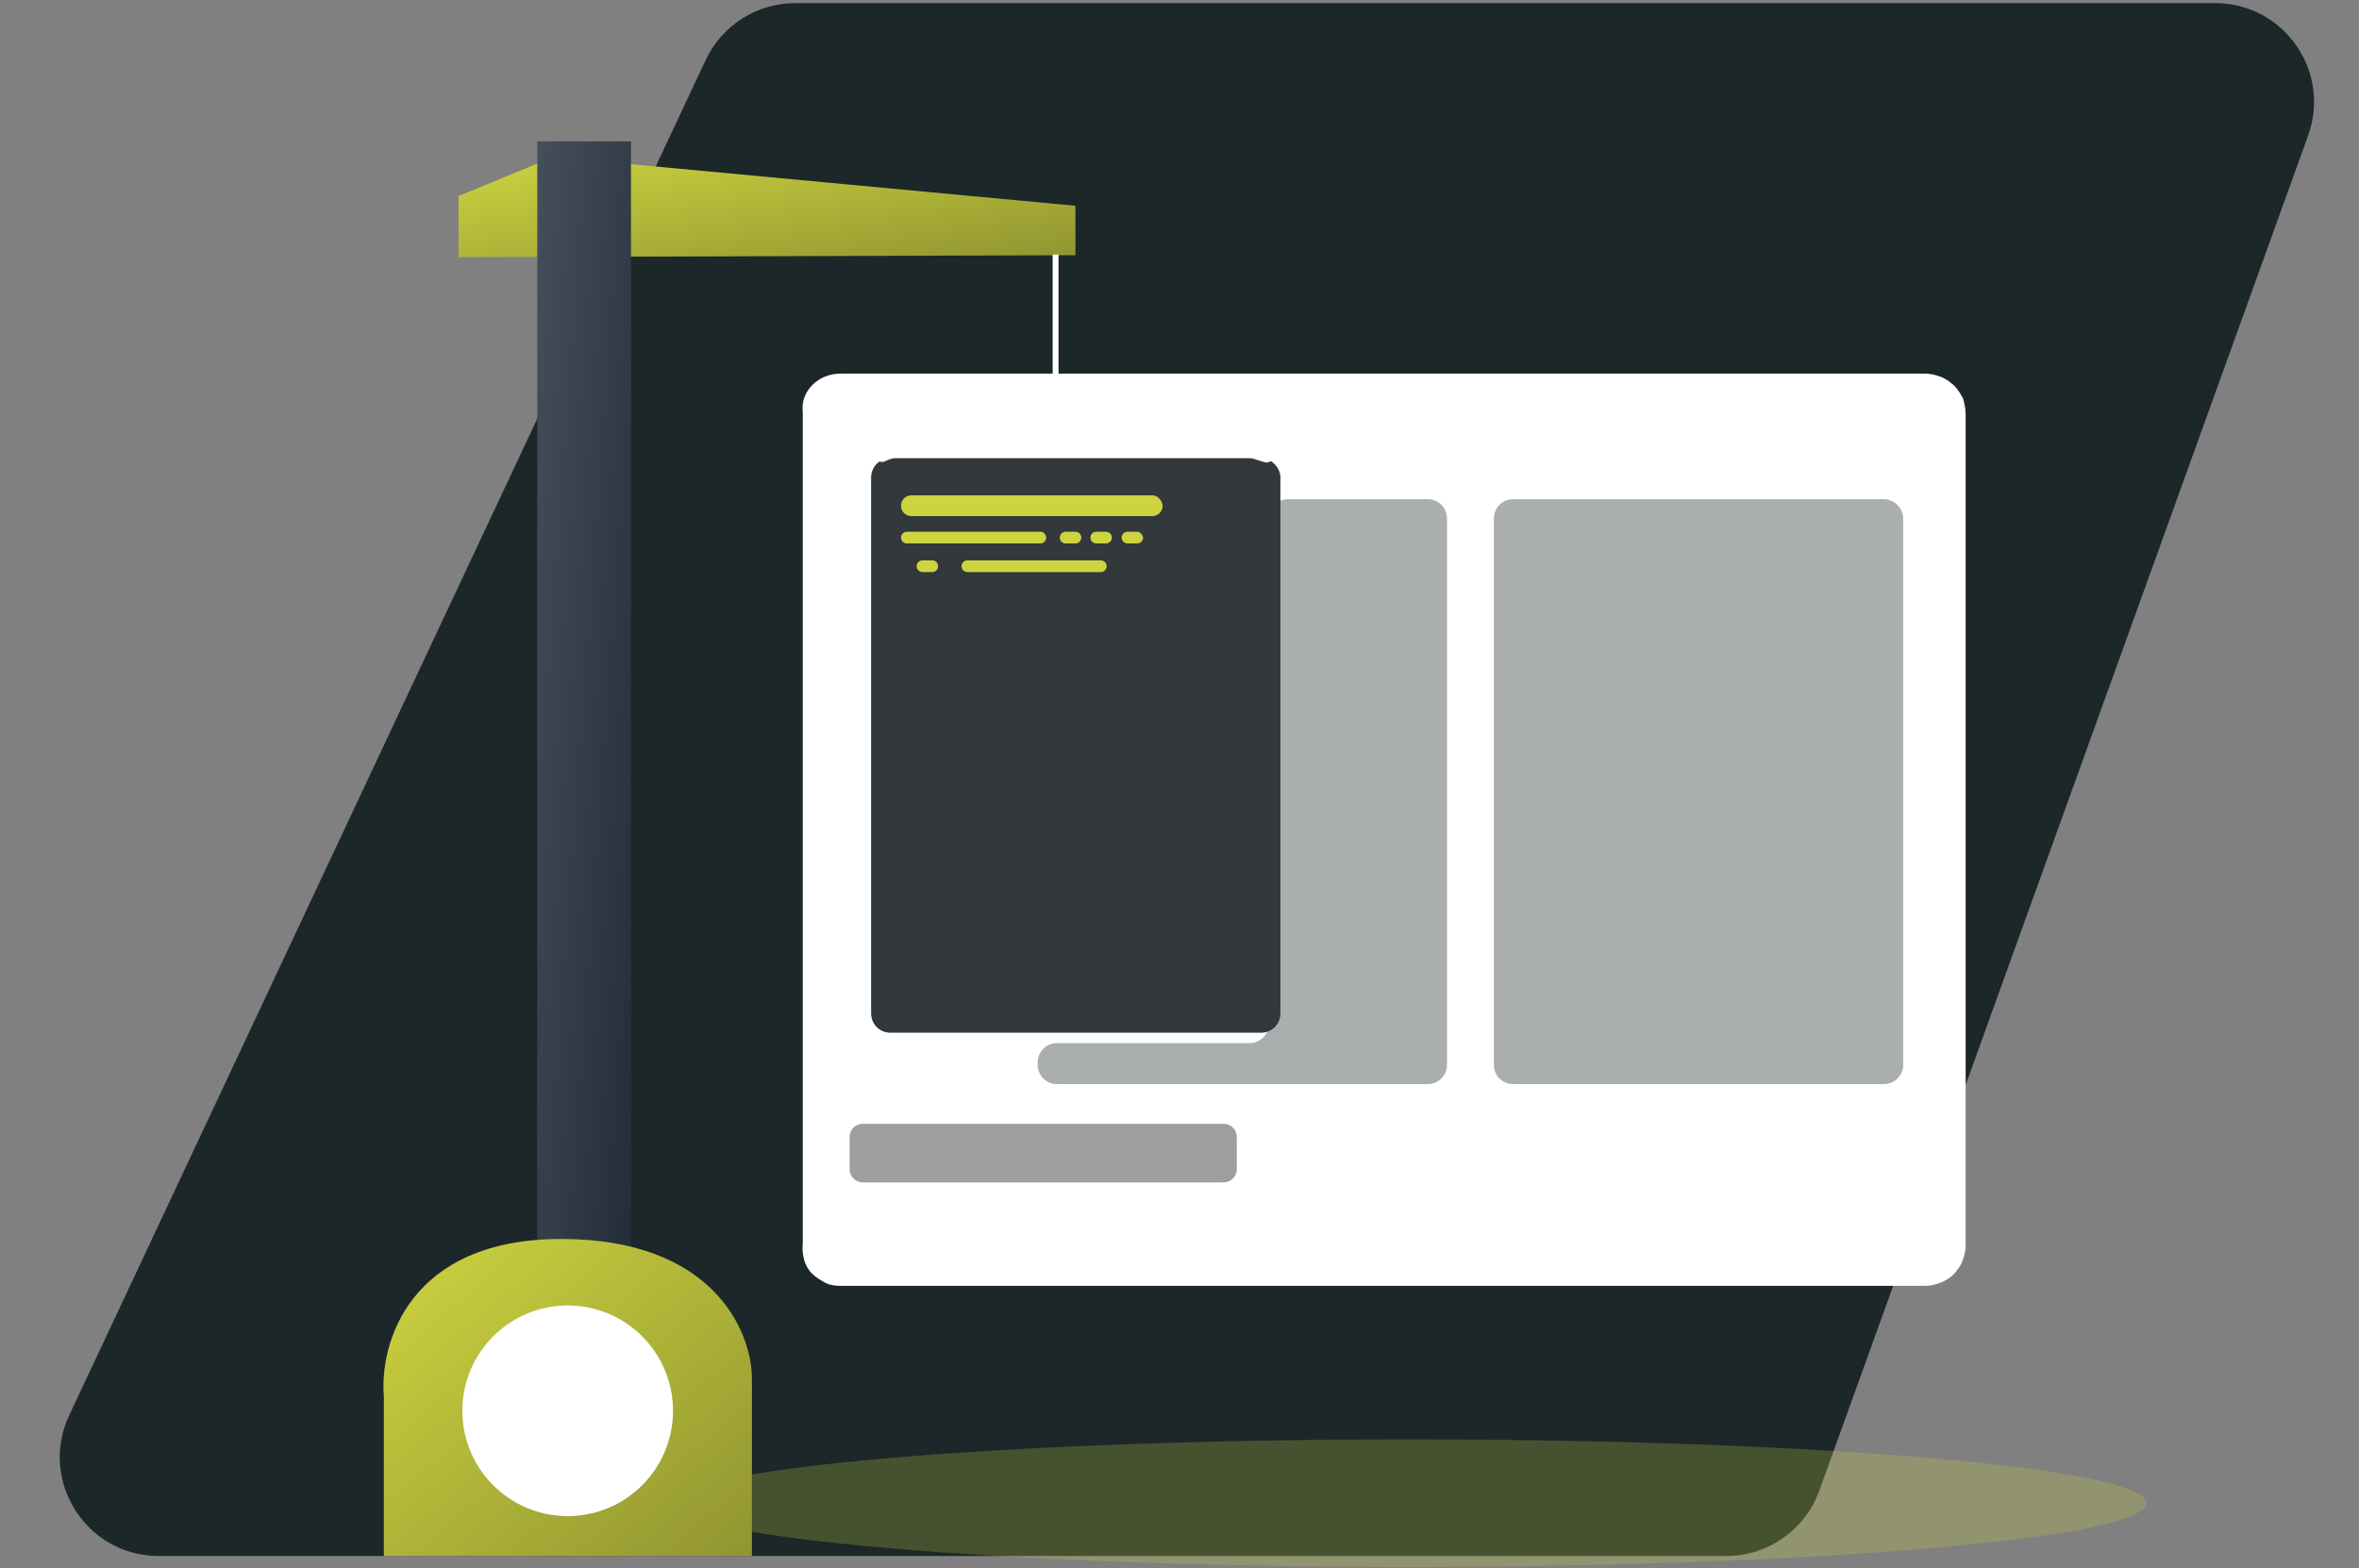
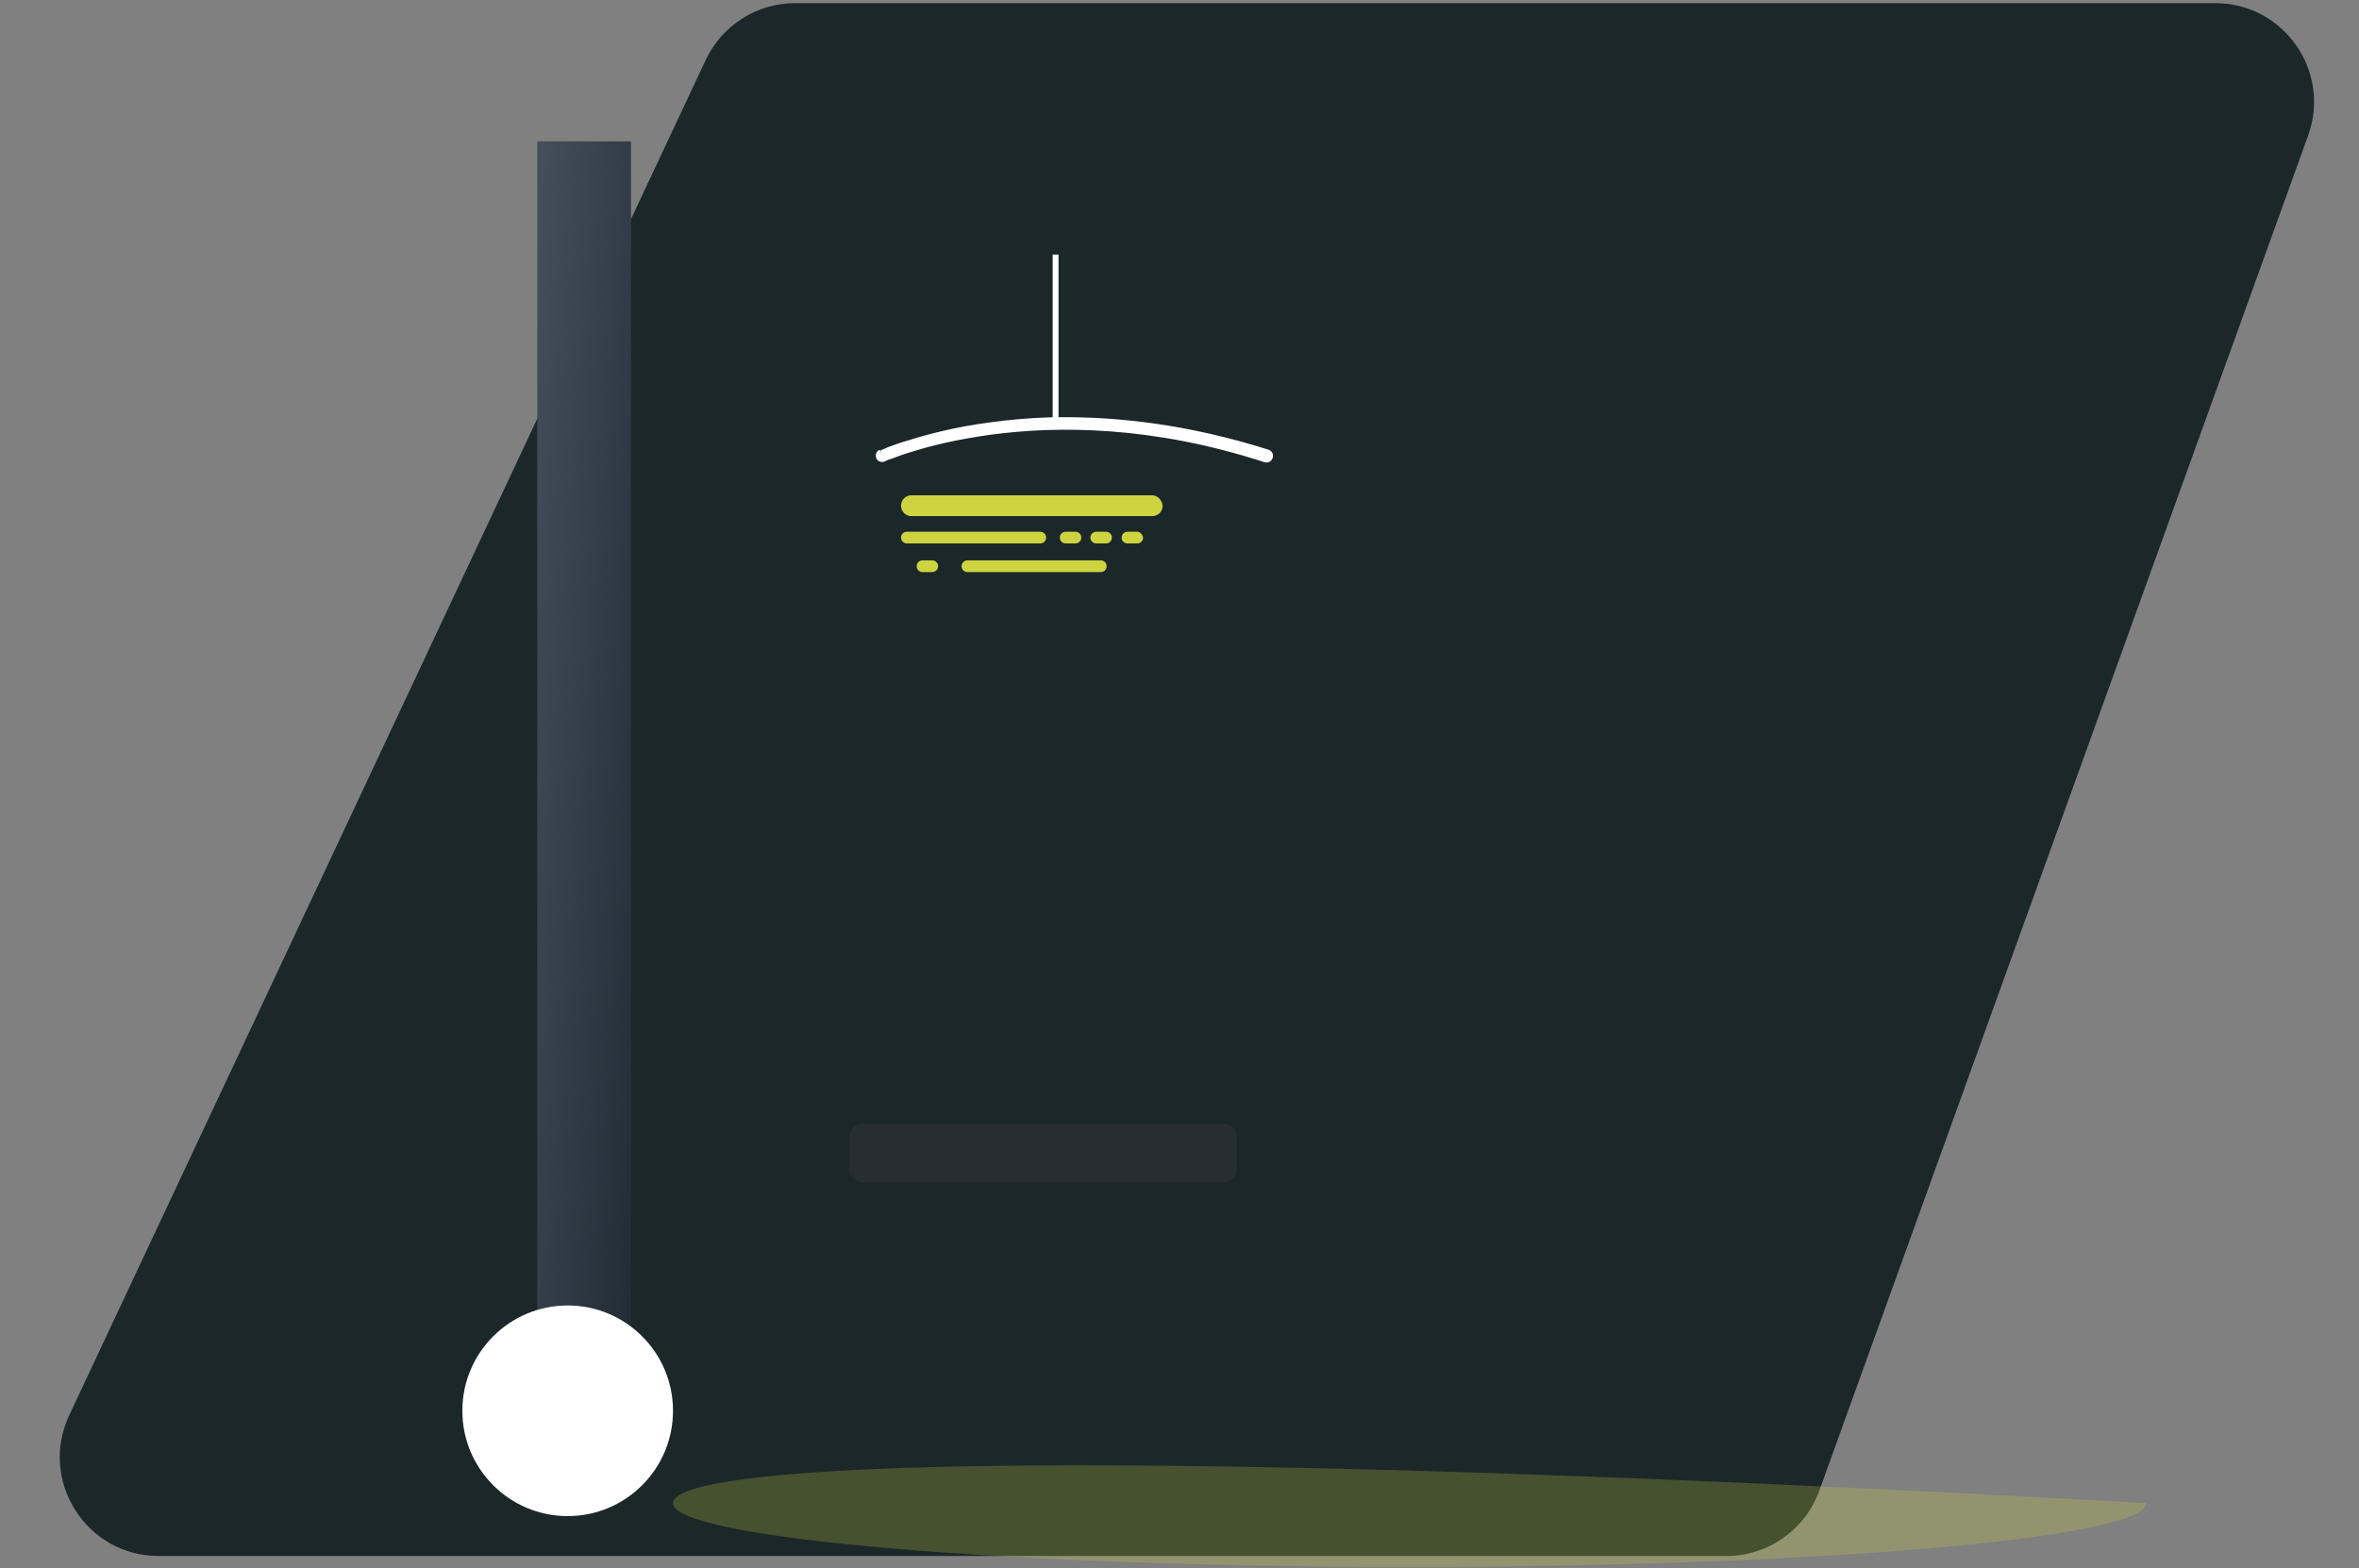
<svg xmlns="http://www.w3.org/2000/svg" width="549" height="365" viewBox="0 0 549 365" fill="none">
  <rect x="0" y="0" width="549" height="365" fill="#808080" stroke="none" />
  <path d="M164.243 13.954C168.033 5.883 176.146 0.73 185.062 0.73H515.528C531.464 0.73 542.57 16.543 537.164 31.533L423.395 346.985C420.106 356.104 411.453 362.182 401.759 362.182H36.936C20.085 362.182 8.955 344.659 16.117 329.406L164.243 13.954Z" fill="#1C272A" />
-   <path d="M457.456 96.357V289.903C457.456 291.115 457.154 292.326 456.699 293.538C456.245 294.749 455.488 295.658 454.73 296.567C453.822 297.475 452.762 298.081 451.702 298.535C450.49 298.99 449.278 299.293 448.067 299.293H195.609C194.398 299.293 193.035 299.141 191.975 298.535C190.915 297.93 189.855 297.324 188.946 296.415C188.037 295.506 187.431 294.295 187.129 293.235C186.826 292.023 186.674 290.812 186.826 289.449V95.903C186.22 91.208 190.309 86.968 195.609 86.968H448.067C449.278 86.968 450.49 87.271 451.702 87.725C452.913 88.179 453.822 88.937 454.73 89.694C455.639 90.603 456.245 91.663 456.851 92.723C457.154 93.783 457.456 95.146 457.456 96.357Z" fill="white" />
-   <path opacity="0.24" d="M328.059 364.717C422.712 364.717 499.494 358.053 499.494 349.875C499.494 341.697 422.712 335.033 328.059 335.033C233.407 335.033 156.625 341.697 156.625 349.875C156.625 358.053 233.407 364.717 328.059 364.717Z" fill="#CDD43F" />
-   <path d="M106.712 45.624L128.823 36.537L250.281 47.895V59.405L106.712 59.859V45.624Z" fill="url(#paint0_linear_866_2915)" />
+   <path opacity="0.24" d="M328.059 364.717C422.712 364.717 499.494 358.053 499.494 349.875C233.407 335.033 156.625 341.697 156.625 349.875C156.625 358.053 233.407 364.717 328.059 364.717Z" fill="#CDD43F" />
  <path d="M146.846 32.902H125.038V335.033H146.846V32.902Z" fill="url(#paint1_linear_866_2915)" />
-   <path opacity="0.6" d="M438.375 116.197H352.203C349.629 116.197 347.66 118.165 347.66 120.74V247.802C347.66 250.376 349.629 252.345 352.203 252.345H438.375C440.949 252.345 442.918 250.376 442.918 247.802V120.74C442.918 118.165 440.798 116.197 438.375 116.197ZM332.213 116.197C334.787 116.197 336.756 118.165 336.756 120.74V247.802C336.756 250.376 334.787 252.345 332.213 252.345H246.041C243.466 252.345 241.497 250.376 241.497 247.802V247.347C241.497 244.773 243.466 242.804 246.041 242.804H290.717C293.291 242.804 295.26 240.835 295.26 238.261V120.74C295.26 118.165 297.229 116.197 299.803 116.197H332.213Z" fill="#74787A" />
-   <path d="M293.443 106.656H207.272C204.697 106.656 202.728 108.624 202.728 111.199V235.837C202.728 238.412 204.697 240.381 207.272 240.381H293.443C296.018 240.381 297.987 238.412 297.987 235.837V111.199C297.987 108.776 295.867 106.656 293.443 106.656Z" fill="#32383B" />
  <path d="M244.83 59.254H246.345V97.115C260.126 96.963 276.634 98.781 295.261 104.687C296.018 104.99 296.473 105.747 296.17 106.656C295.867 107.413 295.11 107.867 294.201 107.564C268.153 99.083 246.042 99.083 230.443 101.204C222.719 102.264 216.51 103.778 212.27 105.141C210.15 105.747 208.635 106.353 207.424 106.807C206.818 106.958 206.515 107.11 206.212 107.261C206.061 107.261 205.909 107.413 205.909 107.413C205.152 107.716 204.243 107.413 203.94 106.656C203.637 105.898 203.94 104.99 204.698 104.687L205.455 106.201C204.849 104.838 204.849 104.838 204.849 104.838H205C205.152 104.838 205.152 104.687 205.303 104.687C205.606 104.535 206.061 104.384 206.666 104.081C207.878 103.627 209.544 103.021 211.664 102.415C216.056 101.052 222.265 99.386 230.292 98.326C234.684 97.72 239.53 97.266 244.982 97.115V59.254H244.83Z" fill="white" />
  <path d="M268.152 115.288H212.117C210.754 115.288 209.694 116.348 209.694 117.711C209.694 119.074 210.754 120.134 212.117 120.134H268.152C269.515 120.134 270.575 119.074 270.575 117.711C270.423 116.348 269.363 115.288 268.152 115.288ZM242.103 123.769H211.057C210.3 123.769 209.694 124.375 209.694 125.132C209.694 125.889 210.3 126.495 211.057 126.495H242.103C242.86 126.495 243.466 125.889 243.466 125.132C243.466 124.375 242.86 123.769 242.103 123.769ZM256.188 130.432H225.142C224.384 130.432 223.779 131.038 223.779 131.795C223.779 132.553 224.384 133.158 225.142 133.158H256.188C256.945 133.158 257.551 132.553 257.551 131.795C257.551 131.038 256.945 130.432 256.188 130.432ZM250.281 123.769H248.01C247.252 123.769 246.647 124.375 246.647 125.132C246.647 125.889 247.252 126.495 248.01 126.495H250.281C251.038 126.495 251.644 125.889 251.644 125.132C251.644 124.375 251.038 123.769 250.281 123.769ZM257.399 123.769H255.127C254.37 123.769 253.764 124.375 253.764 125.132C253.764 125.889 254.37 126.495 255.127 126.495H257.399C258.156 126.495 258.762 125.889 258.762 125.132C258.762 124.375 258.156 123.769 257.399 123.769ZM216.964 130.432H214.692C213.935 130.432 213.329 131.038 213.329 131.795C213.329 132.553 213.935 133.158 214.692 133.158H216.964C217.721 133.158 218.327 132.553 218.327 131.795C218.327 131.038 217.721 130.432 216.964 130.432ZM264.668 123.769H262.397C261.64 123.769 261.034 124.375 261.034 125.132C261.034 125.889 261.64 126.495 262.397 126.495H264.668C265.426 126.495 266.031 125.889 266.031 125.132C265.88 124.375 265.274 123.769 264.668 123.769Z" fill="#CDD43F" />
  <path opacity="0.48" d="M287.84 264.612C287.84 262.946 286.477 261.583 284.811 261.583H200.76C199.094 261.583 197.731 262.946 197.731 264.612V272.184C197.731 273.85 199.094 275.213 200.76 275.213H284.811C286.477 275.213 287.84 273.85 287.84 272.184V264.612Z" fill="#32383B" />
-   <path d="M174.992 362.182H89.33V325.027C88.298 312.814 95.109 288.389 130.613 288.389C166.116 288.389 174.992 310.062 174.992 320.899V362.182Z" fill="url(#paint2_linear_866_2915)" />
  <circle cx="132.113" cy="328.381" r="24.512" fill="white" />
  <defs>
    <linearGradient id="paint0_linear_866_2915" x1="106.712" y1="36.537" x2="114.095" y2="81.982" gradientUnits="userSpaceOnUse">
      <stop stop-color="#CDD43F" />
      <stop offset="1" stop-color="#919531" />
    </linearGradient>
    <linearGradient id="paint1_linear_866_2915" x1="125.038" y1="32.902" x2="168.428" y2="36.034" gradientUnits="userSpaceOnUse">
      <stop stop-color="#454F5B" />
      <stop offset="1" stop-color="#212B36" />
    </linearGradient>
    <linearGradient id="paint2_linear_866_2915" x1="89.233" y1="288.389" x2="162.201" y2="373.188" gradientUnits="userSpaceOnUse">
      <stop stop-color="#CDD43F" />
      <stop offset="1" stop-color="#919531" />
    </linearGradient>
  </defs>
</svg>